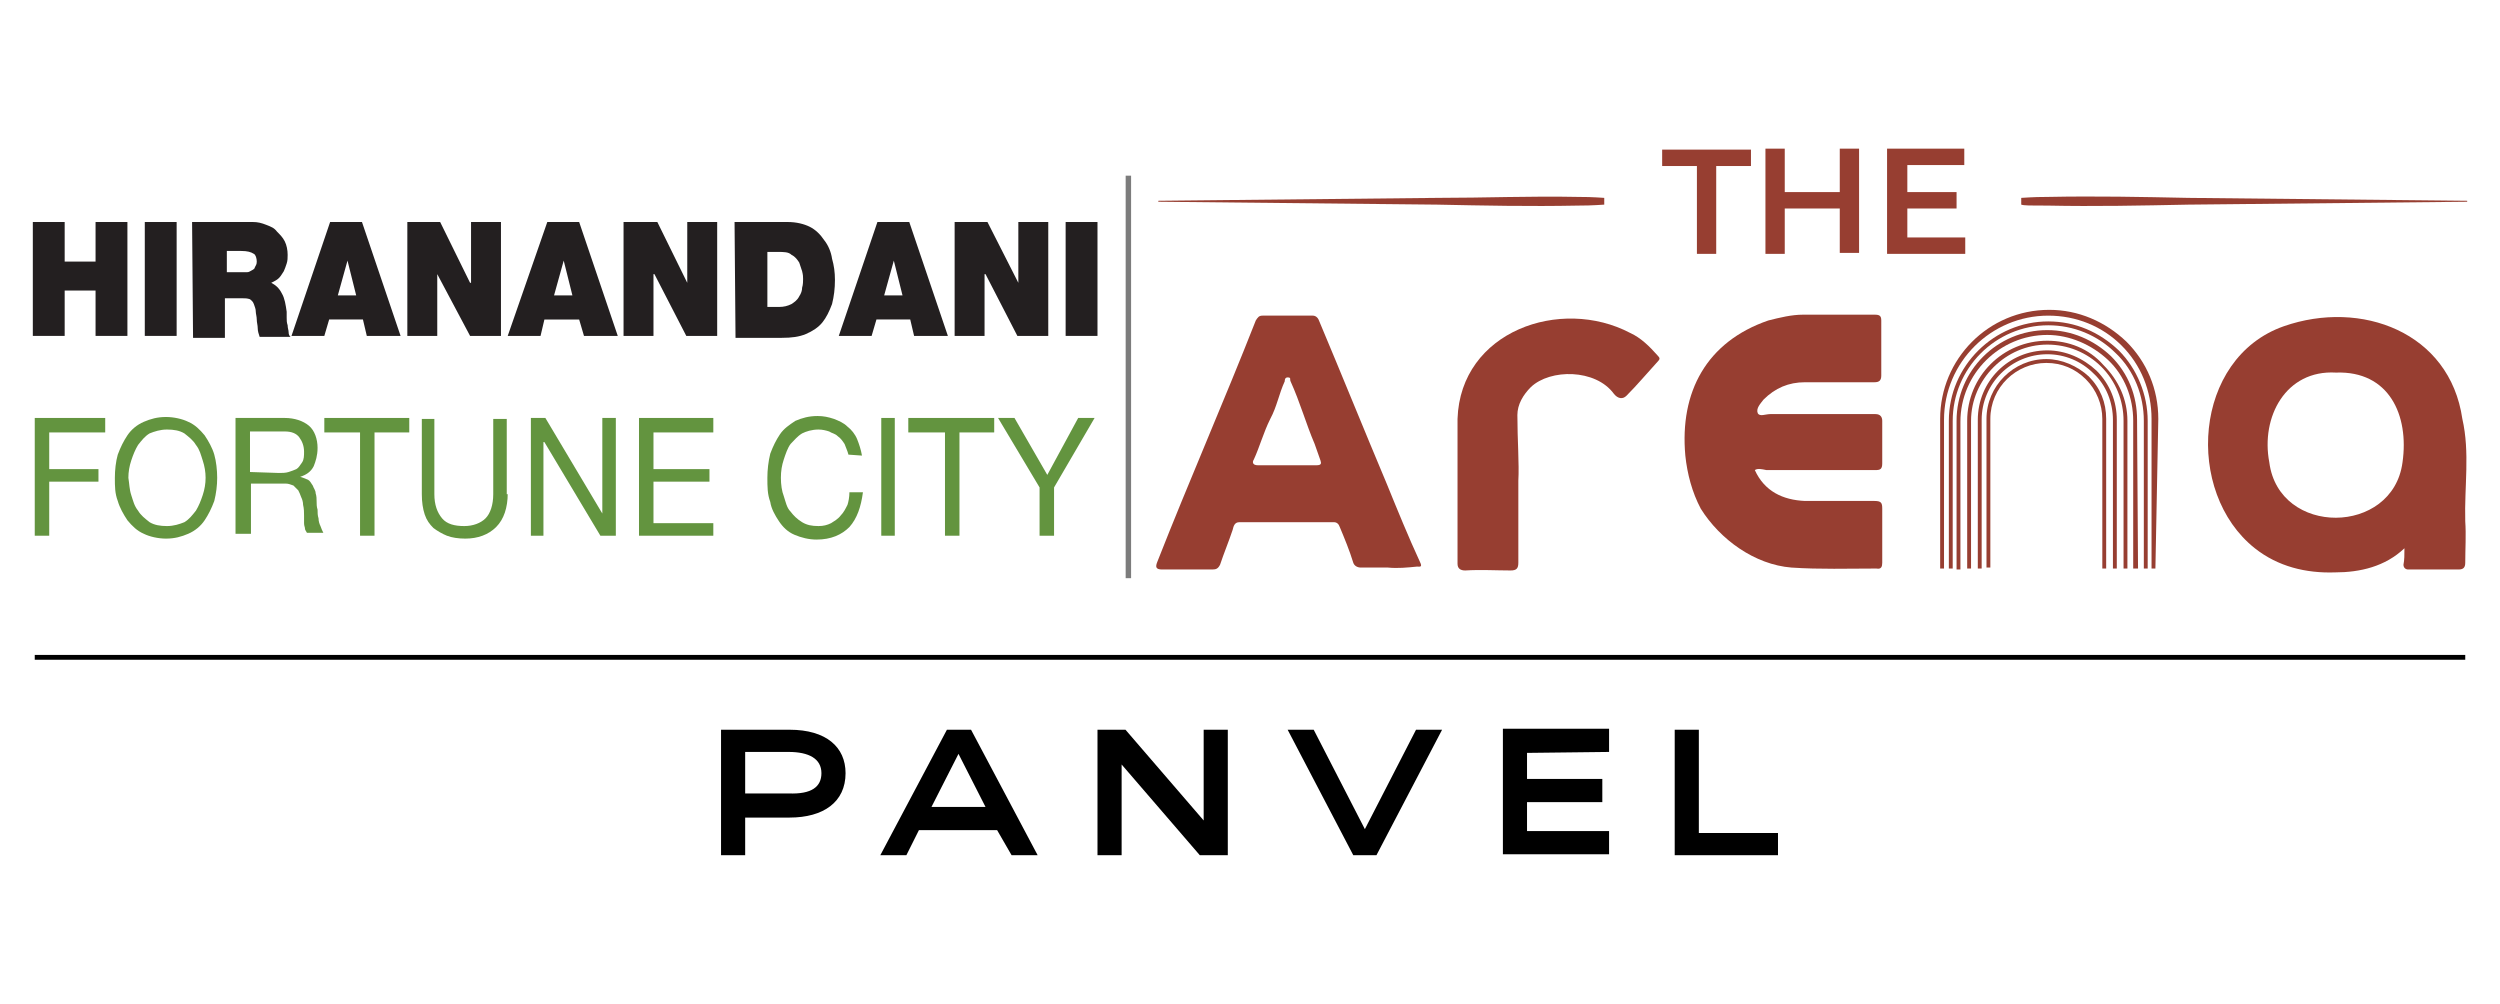
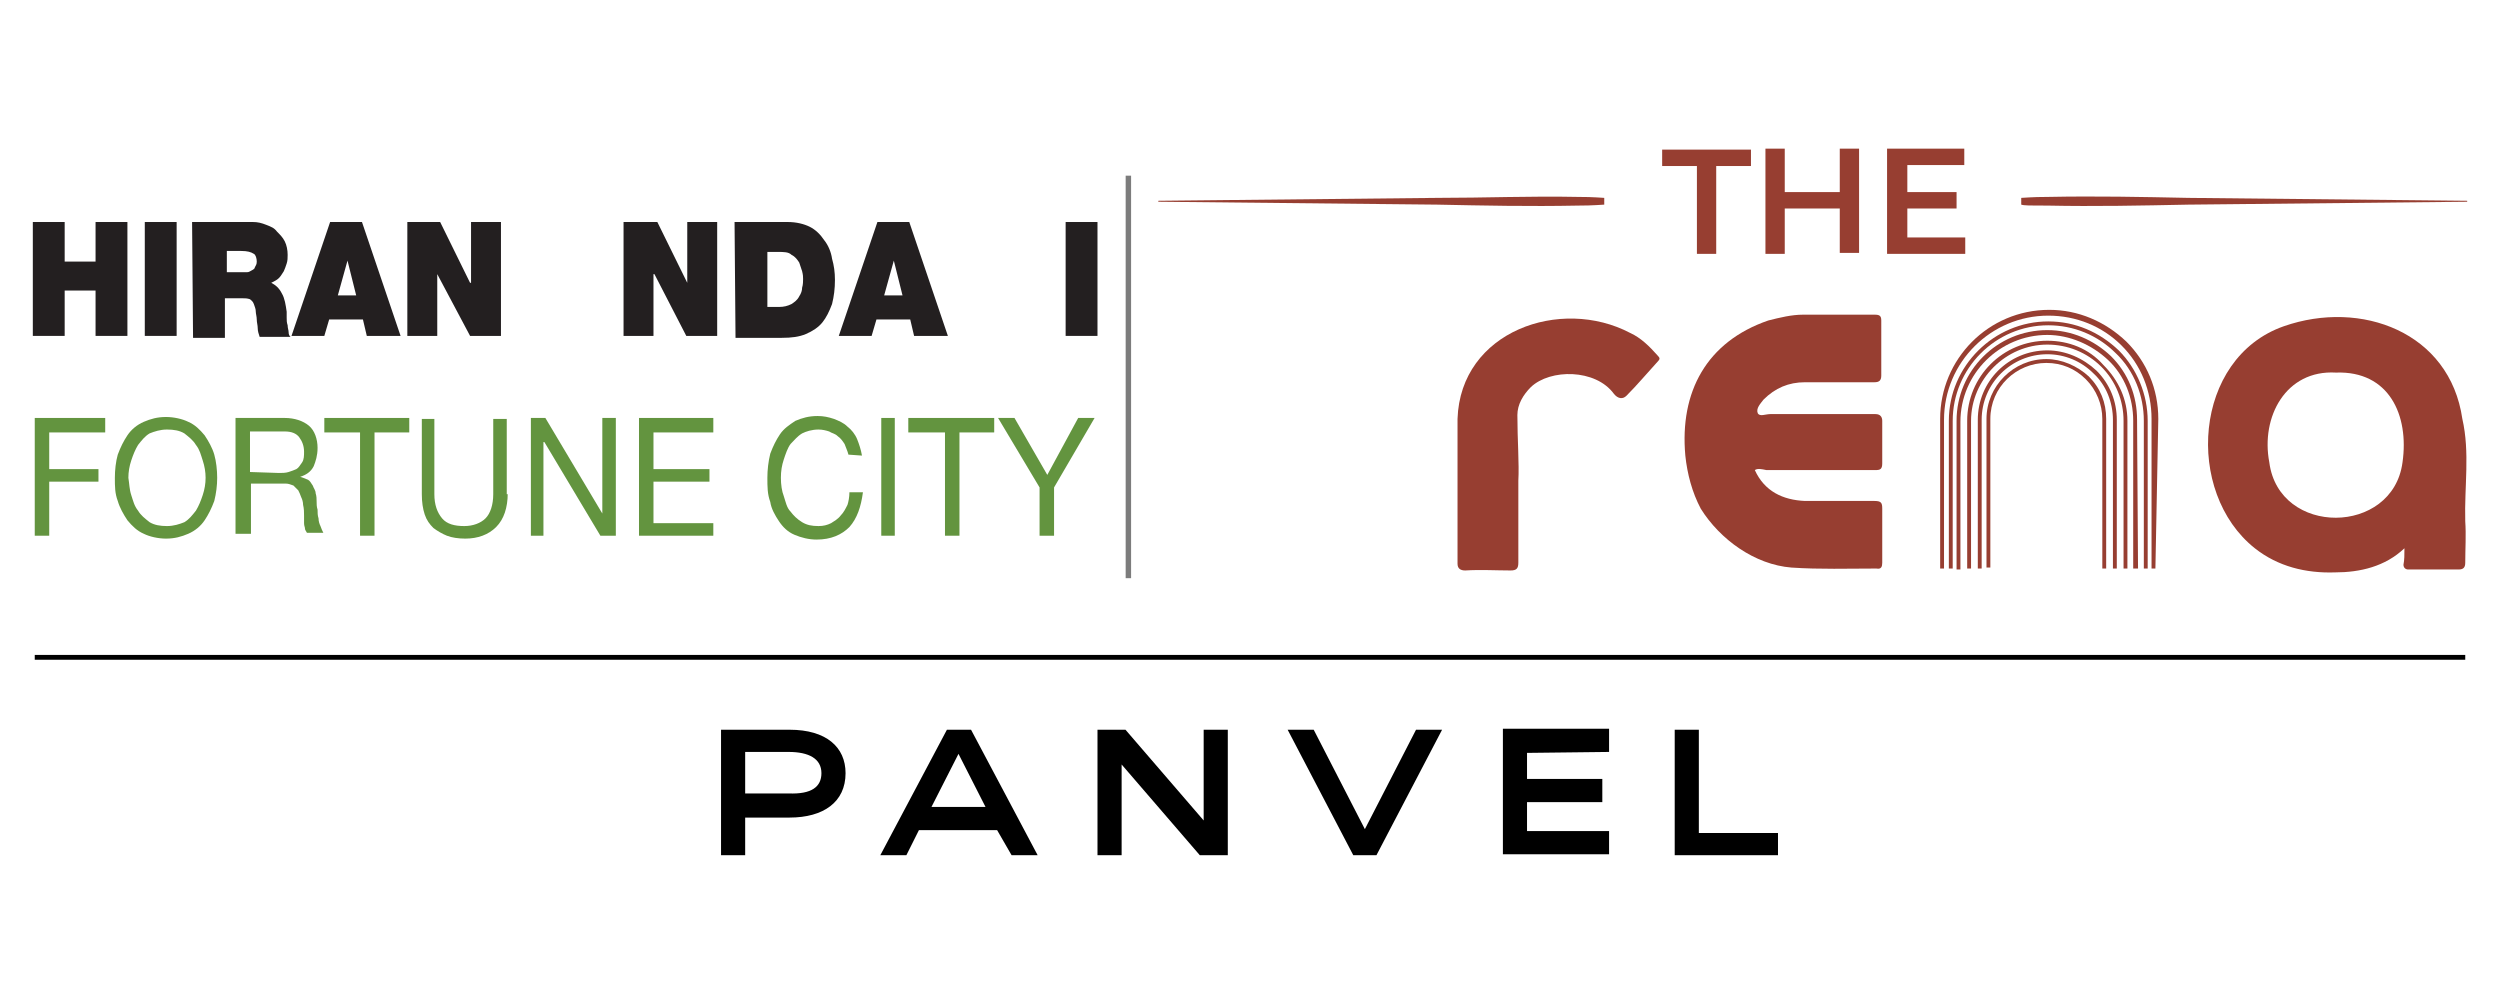
<svg xmlns="http://www.w3.org/2000/svg" version="1.1" id="Layer_1" x="0px" y="0px" viewBox="0 0 259 104" style="enable-background:new 0 0 259 104;" xml:space="preserve">
  <style type="text/css">
	.st0{fill:#7C7C7C;stroke:#000000;stroke-width:0.5;stroke-miterlimit:10;}
	.st1{fill:#231F20;}
	.st2{fill:#63943F;}
	.st3{fill:none;stroke:#7C7C7C;stroke-width:0.562;stroke-miterlimit:10;}
	.st4{fill:#973E31;}
</style>
  <g>
    <g>
      <polygon class="st0" points="254.9,68.1 3.6,68.1 3.6,68.1 4,68.1 255.4,68.1 255.4,68.1   " />
    </g>
    <g>
      <g>
        <polygon class="st1" points="3.4,23 6.7,23 6.7,27.1 9.9,27.1 9.9,23 13.2,23 13.2,34.8 9.9,34.8 9.9,30.1 6.7,30.1 6.7,34.8      3.4,34.8    " />
        <rect x="15" y="23" class="st1" width="3.3" height="11.8" />
        <path class="st1" d="M19.9,23h6.3c0.5,0,0.9,0.1,1.4,0.3s0.8,0.3,1.1,0.7c0.3,0.3,0.6,0.6,0.8,1c0.2,0.4,0.3,0.9,0.3,1.4     c0,0.3,0,0.6-0.1,0.9c-0.1,0.3-0.2,0.6-0.3,0.8c-0.2,0.3-0.3,0.5-0.5,0.7c-0.2,0.2-0.4,0.3-0.8,0.5c0.4,0.2,0.8,0.5,1.1,1.1     c0.3,0.5,0.4,1.2,0.5,1.9c0,0.2,0,0.3,0,0.6s0,0.5,0.1,0.8c0,0.3,0.1,0.5,0.1,0.7c0,0.3,0.1,0.4,0.2,0.5h-3.2     c-0.1-0.3-0.2-0.6-0.2-0.9c0-0.3-0.1-0.6-0.1-0.9c0-0.3-0.1-0.6-0.1-0.8c0-0.3-0.1-0.5-0.2-0.8c-0.1-0.3-0.3-0.4-0.4-0.5     c-0.3-0.1-0.5-0.1-0.8-0.1h-1.8v4.1H20L19.9,23L19.9,23z M23.3,28.2h1.8c0.2,0,0.3,0,0.5,0c0.2,0,0.3-0.1,0.5-0.2     c0.2-0.1,0.3-0.2,0.3-0.3c0.1-0.2,0.2-0.3,0.2-0.6c0-0.3-0.1-0.7-0.3-0.8c-0.3-0.2-0.7-0.3-1.3-0.3h-1.5v2.3H23.3z" />
        <path class="st1" d="M34.2,23h3.3l4,11.8H38l-0.4-1.7h-3.5l-0.5,1.7h-3.4L34.2,23z M36.9,30.6l-0.9-3.6l0,0l-1,3.6H36.9z" />
        <polygon class="st1" points="42.2,23 45.6,23 48.7,29.3 48.8,29.3 48.8,23 51.9,23 51.9,34.8 48.7,34.8 45.3,28.4 45.3,28.4      45.3,34.8 42.2,34.8    " />
-         <path class="st1" d="M56.7,23H60l4,11.8h-3.5L60,33.1h-3.6L56,34.8h-3.4L56.7,23z M59.3,30.6l-0.9-3.6l0,0l-1,3.6H59.3z" />
        <polygon class="st1" points="64.6,23 68.1,23 71.2,29.3 71.2,29.3 71.2,23 74.3,23 74.3,34.8 71.1,34.8 67.8,28.4 67.7,28.4      67.7,34.8 64.6,34.8    " />
        <polygon class="st2" points="3.6,43.3 10.9,43.3 10.9,44.8 5.1,44.8 5.1,48.6 10.2,48.6 10.2,49.9 5.1,49.9 5.1,55.5 3.6,55.5         " />
        <path class="st2" d="M12.2,47.1c0.3-0.8,0.6-1.4,1-2c0.4-0.6,1-1.1,1.7-1.4s1.4-0.5,2.3-0.5c0.8,0,1.7,0.2,2.3,0.5     c0.7,0.3,1.2,0.8,1.7,1.4c0.4,0.6,0.8,1.3,1,2s0.3,1.6,0.3,2.4c0,0.8-0.1,1.6-0.3,2.4c-0.3,0.8-0.6,1.4-1,2     c-0.4,0.6-1,1.1-1.7,1.4s-1.4,0.5-2.3,0.5c-0.8,0-1.7-0.2-2.3-0.5c-0.7-0.3-1.2-0.8-1.7-1.4c-0.4-0.6-0.8-1.3-1-2     c-0.3-0.8-0.3-1.5-0.3-2.4C11.9,48.7,12,47.8,12.2,47.1 M13.6,51.3c0.2,0.6,0.3,1.1,0.7,1.6c0.3,0.5,0.7,0.8,1.2,1.2     c0.5,0.3,1.1,0.4,1.8,0.4c0.7,0,1.3-0.2,1.8-0.4c0.5-0.3,0.8-0.7,1.2-1.2c0.3-0.5,0.5-1,0.7-1.6c0.2-0.6,0.3-1.2,0.3-1.8     c0-0.6-0.1-1.2-0.3-1.8c-0.2-0.6-0.3-1.1-0.7-1.6c-0.3-0.5-0.7-0.8-1.2-1.2c-0.5-0.3-1.1-0.4-1.8-0.4c-0.7,0-1.3,0.2-1.8,0.4     c-0.5,0.3-0.8,0.7-1.2,1.2c-0.3,0.5-0.5,1-0.7,1.6c-0.2,0.6-0.3,1.2-0.3,1.8C13.4,50.1,13.4,50.7,13.6,51.3" />
        <path class="st2" d="M24.3,43.3h5.2c1,0,1.9,0.3,2.5,0.8s0.9,1.4,0.9,2.3c0,0.8-0.2,1.4-0.4,1.9c-0.3,0.6-0.8,0.9-1.4,1.1l0,0     c0.3,0.1,0.6,0.2,0.8,0.3s0.3,0.3,0.5,0.6c0.1,0.3,0.3,0.5,0.3,0.8c0.1,0.3,0.1,0.6,0.1,0.8c0,0.3,0,0.6,0.1,0.9     c0,0.3,0,0.6,0.1,0.9c0,0.3,0.1,0.6,0.2,0.8c0.1,0.3,0.2,0.5,0.3,0.7h-1.7c-0.1-0.2-0.2-0.3-0.2-0.4c0-0.2-0.1-0.3-0.1-0.6     c0-0.3,0-0.5,0-0.8s0-0.7-0.1-1.1c0-0.3-0.1-0.6-0.2-0.8c-0.1-0.3-0.2-0.5-0.3-0.7c-0.2-0.2-0.3-0.3-0.5-0.5     c-0.3-0.1-0.5-0.2-0.8-0.2H26v5.2h-1.6V43.3z M28.9,49c0.3,0,0.7,0,1-0.1c0.3-0.1,0.6-0.2,0.8-0.3s0.4-0.4,0.6-0.7     c0.2-0.3,0.2-0.7,0.2-1.1c0-0.6-0.2-1.1-0.5-1.5c-0.3-0.4-0.8-0.6-1.5-0.6h-3.6v4.2L28.9,49L28.9,49z" />
        <polygon class="st2" points="37.3,44.8 33.6,44.8 33.6,43.3 42.4,43.3 42.4,44.8 38.8,44.8 38.8,55.5 37.3,55.5    " />
        <path class="st2" d="M52.6,51.1c0,1.5-0.4,2.7-1.2,3.5c-0.8,0.8-1.9,1.2-3.2,1.2c-0.7,0-1.4-0.1-1.9-0.3s-1-0.5-1.4-0.8     c-0.4-0.4-0.7-0.8-0.9-1.4c-0.2-0.6-0.3-1.3-0.3-2.1v-7.8H45v7.8c0,1.1,0.3,1.9,0.8,2.5c0.5,0.6,1.3,0.8,2.3,0.8     c0.9,0,1.7-0.3,2.2-0.8s0.8-1.4,0.8-2.5v-7.8h1.4v7.8H52.6z" />
        <polygon class="st2" points="55,43.3 56.5,43.3 62.4,53.2 62.4,53.2 62.4,43.3 63.8,43.3 63.8,55.5 62.2,55.5 56.4,45.8      56.3,45.8 56.3,55.5 55,55.5    " />
        <polygon class="st2" points="66.2,43.3 73.9,43.3 73.9,44.8 67.7,44.8 67.7,48.6 73.5,48.6 73.5,49.9 67.7,49.9 67.7,54.2      73.9,54.2 73.9,55.5 66.2,55.5    " />
        <path class="st1" d="M76.1,23h5.5c0.9,0,1.7,0.2,2.3,0.5c0.6,0.3,1.1,0.8,1.5,1.4c0.4,0.5,0.7,1.2,0.8,1.9     c0.2,0.7,0.3,1.4,0.3,2.2c0,0.9-0.1,1.7-0.3,2.5c-0.3,0.8-0.6,1.4-1,1.9s-1,0.9-1.7,1.2c-0.7,0.3-1.5,0.4-2.5,0.4h-4.8L76.1,23     L76.1,23z M79.4,31.8h1.3c0.5,0,0.9-0.1,1.3-0.3c0.3-0.2,0.6-0.4,0.8-0.8c0.2-0.3,0.3-0.6,0.3-0.9c0.1-0.3,0.1-0.7,0.1-0.9     c0-0.2,0-0.4-0.1-0.8c-0.1-0.3-0.2-0.6-0.3-0.9c-0.2-0.3-0.4-0.6-0.8-0.8c-0.3-0.3-0.8-0.3-1.4-0.3h-1.1V31.8z" />
        <path class="st1" d="M90.9,23h3.3l4,11.8h-3.5l-0.4-1.7h-3.5l-0.5,1.7h-3.4L90.9,23z M93.5,30.6l-0.9-3.6l0,0l-1,3.6H93.5z" />
-         <polygon class="st1" points="98.9,23 102.3,23 105.5,29.3 105.5,29.3 105.5,23 108.6,23 108.6,34.8 105.4,34.8 102.1,28.4      102,28.4 102,34.8 98.9,34.8    " />
        <rect x="110.4" y="23" class="st1" width="3.3" height="11.8" />
        <path class="st2" d="M87.9,47.1c-0.1-0.4-0.3-0.8-0.4-1.1c-0.2-0.3-0.4-0.6-0.7-0.8c-0.3-0.3-0.6-0.3-0.9-0.5     c-0.3-0.1-0.7-0.2-1.1-0.2c-0.7,0-1.3,0.2-1.7,0.4c-0.5,0.3-0.8,0.7-1.2,1.1c-0.3,0.4-0.5,1-0.7,1.6c-0.2,0.6-0.3,1.2-0.3,1.9     c0,0.7,0.1,1.4,0.3,1.9c0.2,0.6,0.3,1.2,0.7,1.6c0.3,0.4,0.7,0.8,1.2,1.1c0.5,0.3,1,0.4,1.7,0.4c0.5,0,0.9-0.1,1.3-0.3     c0.3-0.2,0.7-0.4,1-0.8c0.3-0.3,0.5-0.7,0.7-1.1C87.9,52,88,51.5,88,51h1.4c-0.2,1.5-0.6,2.7-1.4,3.6c-0.8,0.8-1.9,1.3-3.4,1.3     c-0.8,0-1.6-0.2-2.3-0.5c-0.7-0.3-1.2-0.8-1.6-1.4s-0.8-1.3-0.9-2c-0.3-0.8-0.3-1.6-0.3-2.5c0-0.8,0.1-1.7,0.3-2.5     c0.3-0.8,0.6-1.4,1-2s1-1,1.6-1.4c0.7-0.3,1.4-0.5,2.3-0.5c0.6,0,1.1,0.1,1.7,0.3c0.5,0.2,1,0.4,1.4,0.8c0.4,0.3,0.8,0.8,1,1.3     s0.4,1.1,0.5,1.7L87.9,47.1L87.9,47.1z" />
        <rect x="91.3" y="43.3" class="st2" width="1.4" height="12.2" />
        <polygon class="st2" points="97.9,44.8 94.1,44.8 94.1,43.3 103,43.3 103,44.8 99.4,44.8 99.4,55.5 97.9,55.5    " />
        <polygon class="st2" points="109.2,50.5 109.2,55.5 107.7,55.5 107.7,50.5 103.4,43.3 105.1,43.3 108.5,49.2 111.7,43.3      113.4,43.3    " />
      </g>
      <line class="st3" x1="116.9" y1="18.2" x2="116.9" y2="59.9" />
      <g>
        <path class="st4" d="M166.2,20.5c-0.3,0-0.9-0.1-2.8-0.1c-4.8-0.1-9.6,0.1-14.5,0.1L120,20.8v0.1l0,0l28.9,0.3     c4.8,0.1,9.6,0.2,14.5,0.1c1.8,0,2.5-0.1,2.8-0.1V20.5z" />
        <path class="st4" d="M209.4,21.2c0.3,0.1,0.9,0.1,2.8,0.1c4.8,0.1,9.6,0,14.5-0.1l28.9-0.3l0,0v-0.1l-28.9-0.3     c-4.8-0.1-9.6-0.2-14.5-0.1c-1.8,0-2.5,0.1-2.8,0.1V21.2z" />
        <g>
          <path class="st4" d="M249.1,56.8c-2,1.9-4.6,2.5-7.2,2.5c-3,0.1-5.9-0.6-8.3-2.5c-7.3-5.8-6.4-19.7,3-23      c8-2.8,17.2,0.6,18.5,9.6c0.8,3.5,0.2,7,0.3,10.6c0.1,1.4,0,2.9,0,4.3c0,0.5-0.2,0.7-0.7,0.7c-1.7,0-3.5,0-5.2,0      c-0.3,0-0.5-0.2-0.5-0.5C249.1,58,249.1,57.5,249.1,56.8z M242,38.6c-5.2-0.3-7.8,4.6-6.9,9.3c1,7.7,12.8,7.6,13.8,0      C249.6,43,247.5,38.4,242,38.6z" />
          <path class="st4" d="M181.8,48.7c1,2.2,2.9,3.1,5.2,3.2c2.4,0,4.7,0,7.2,0c0.7,0,0.8,0.2,0.8,0.8c0,1.9,0,3.7,0,5.6      c0,0.4-0.1,0.7-0.6,0.6c-3,0-5.8,0.1-8.8-0.1c-3.8-0.3-7.4-2.9-9.4-6.1c-0.9-1.7-1.4-3.6-1.6-5.5c-0.6-6.6,2.2-11.8,8.6-14      c1.2-0.3,2.4-0.6,3.6-0.6c2.5,0,5,0,7.4,0c0.5,0,0.7,0.1,0.7,0.6c0,1.9,0,3.8,0,5.7c0,0.5-0.2,0.7-0.7,0.7c-2.4,0-4.8,0-7.2,0      c-1.7,0-3.1,0.6-4.3,1.8c-0.3,0.4-0.8,0.9-0.6,1.4c0.2,0.4,0.8,0.1,1.3,0.1c3.6,0,7.3,0,10.9,0c0.5,0,0.7,0.3,0.7,0.7      c0,1.4,0,3,0,4.4c0,0.6-0.2,0.7-0.7,0.7c-3.7,0-7.5,0-11.3,0C182.5,48.6,182.1,48.5,181.8,48.7z" />
-           <path class="st4" d="M143.8,58.8c-0.9,0-1.9,0-2.8,0c-0.4,0-0.7-0.2-0.8-0.5c-0.4-1.3-0.9-2.5-1.4-3.7c-0.1-0.3-0.3-0.5-0.6-0.5      c-3.3,0-6.5,0-9.8,0c-0.5,0-0.6,0.4-0.7,0.8c-0.4,1.2-0.9,2.4-1.3,3.6c-0.2,0.4-0.4,0.5-0.8,0.5c-1.7,0-3.5,0-5.2,0      c-0.7,0-0.7-0.3-0.5-0.8c3.3-8.4,6.9-16.6,10.2-25c0.2-0.3,0.3-0.5,0.7-0.5c1.7,0,3.5,0,5.2,0c0.3,0,0.5,0.2,0.6,0.4      c2.4,5.7,4.7,11.4,7.1,17.1c1.1,2.7,2.2,5.4,3.4,8c0.3,0.6,0,0.5-0.3,0.5C145.8,58.8,144.8,58.9,143.8,58.8z M133.4,48.2      c1,0,2,0,3,0c0.5,0,0.5-0.2,0.4-0.5c-0.2-0.6-0.4-1.1-0.6-1.7c-0.9-2.1-1.5-4.3-2.5-6.5c-0.1-0.2,0.1-0.4-0.3-0.4      c-0.3,0-0.3,0.3-0.3,0.4c-0.6,1.3-0.8,2.6-1.5,3.9c-0.7,1.4-1.1,2.9-1.7,4.2c-0.2,0.3-0.1,0.6,0.4,0.6      C131.4,48.2,132.5,48.2,133.4,48.2z" />
          <path class="st4" d="M157.3,49.8c0,3.4,0,5.9,0,8.5c0,0.6-0.2,0.8-0.8,0.8c-1.5,0-3.1-0.1-4.7,0c-0.5,0-0.8-0.2-0.8-0.7      c0-5,0-10,0-15c0.3-9.1,10.7-12.7,17.9-8.9c1.1,0.5,2,1.4,2.8,2.3c0.3,0.3,0.3,0.4,0,0.7c-1.1,1.2-2.1,2.4-3.2,3.5      c-0.4,0.4-0.9,0.3-1.3-0.2c-1.9-2.6-6.6-2.6-8.6-0.7c-0.8,0.8-1.4,1.8-1.4,2.9C157.2,45.5,157.4,48.1,157.3,49.8z" />
          <g>
            <path class="st4" d="M218.2,58.9h-0.4V43.4c0-1.5-0.6-3-1.7-4.1s-2.5-1.7-4.1-1.7c-3.1,0-5.8,2.5-5.8,5.8v15.4h-0.4V43.4       c0-3.4,2.8-6.2,6.2-6.2c1.6,0,3.2,0.7,4.4,1.8c1.2,1.2,1.8,2.7,1.8,4.4L218.2,58.9L218.2,58.9z" />
          </g>
          <g>
            <path class="st4" d="M219.3,58.9h-0.4V43.5c0-1.8-0.7-3.6-2-4.8c-1.3-1.3-3-2-4.8-2c-3.7,0-6.8,3-6.8,6.8v15.4h-0.4V43.5       c0-4,3.2-7.2,7.2-7.2c1.9,0,3.7,0.8,5.1,2.1c1.4,1.4,2.1,3.2,2.1,5.1L219.3,58.9L219.3,58.9z" />
          </g>
          <g>
            <path class="st4" d="M220.4,58.9H220V43.6c0-2.1-0.8-4.1-2.3-5.6c-1.5-1.5-3.5-2.3-5.6-2.3c-4.3,0-7.9,3.6-7.9,7.9v15.3h-0.4       V43.6c0-4.6,3.7-8.3,8.3-8.3c2.2,0,4.3,0.8,5.8,2.5c1.6,1.6,2.5,3.6,2.5,5.8L220.4,58.9L220.4,58.9z" />
          </g>
          <g>
            <path class="st4" d="M221.5,58.9H221V43.6c0-2.4-0.9-4.7-2.6-6.3s-4-2.6-6.3-2.6c-4.9,0-9,4-9,9v15.3h-0.4V43.6       c0-5.2,4.2-9.4,9.4-9.4c2.5,0,4.8,1,6.6,2.7c1.8,1.8,2.7,4.1,2.7,6.6L221.5,58.9L221.5,58.9z" />
          </g>
          <g>
            <path class="st4" d="M222.5,58.9h-0.4V43.6c0-2.6-1-5.2-2.9-7c-1.9-1.9-4.4-2.9-7-2.9c-5.5,0-9.9,4.5-9.9,9.9v15.3h-0.4V43.6       c0-5.7,4.7-10.3,10.3-10.3c2.8,0,5.3,1.1,7.3,3c1.9,1.9,3,4.6,3,7.3L222.5,58.9L222.5,58.9z" />
          </g>
          <g>
            <path class="st4" d="M223.3,58.9h-0.4V43.4c0-2.9-1.1-5.6-3.1-7.6c-2-2-4.7-3.1-7.6-3.1c-5.9,0-10.8,4.8-10.8,10.8v15.4h-0.4       V43.4c0-6.2,5-11.3,11.3-11.3c3,0,5.8,1.2,8,3.3c2.1,2.1,3.3,4.9,3.3,8L223.3,58.9L223.3,58.9z" />
          </g>
        </g>
        <g>
          <path class="st4" d="M175.8,26.3v-9.1h-3.6v-1.7h9.2v1.7h-3.6v9.1H175.8z" />
          <path class="st4" d="M184.9,26.3h-2V15.4h2V26.3z M190.7,21.6h-5.9v-1.7h5.9V21.6z M190.6,15.4h2v10.8h-2V15.4z" />
          <path class="st4" d="M197.5,24.6h6.1v1.7h-8.1V15.4h8v1.7h-5.9V24.6z M197.3,19.9h5.4v1.7h-5.4V19.9z" />
        </g>
      </g>
    </g>
    <g>
      <path d="M87.6,80.1c0,3-2.3,4.6-5.8,4.6h-4.6v3.9h-2.5v-13h7.1C85.6,75.6,87.6,77.4,87.6,80.1z M85.1,80.1c0-1.5-1.3-2.2-3.4-2.2    h-4.5v4.3h4.5C84.1,82.3,85.1,81.5,85.1,80.1z" />
      <path d="M103.3,86h-8.1l-1.3,2.6h-2.7l6.9-13h2.5l6.9,13h-2.7L103.3,86z M102.1,83.6l-2.8-5.5l-2.8,5.5H102.1z" />
      <path d="M127.2,75.6v13h-2.9l-8.1-9.4v9.4h-2.5v-13h2.9l8.1,9.4v-9.4H127.2z" />
      <path d="M149.4,75.6l-6.8,13h-2.4l-6.8-13h2.7l5.3,10.3l5.3-10.3H149.4z" />
      <path d="M158.2,78v2.7h7.8v2.4h-7.8v3h8.5v2.4h-11v-13h11v2.4L158.2,78L158.2,78z" />
      <path d="M184.2,86.3v2.3h-10.7v-13h2.5v10.7H184.2z" />
    </g>
  </g>
</svg>